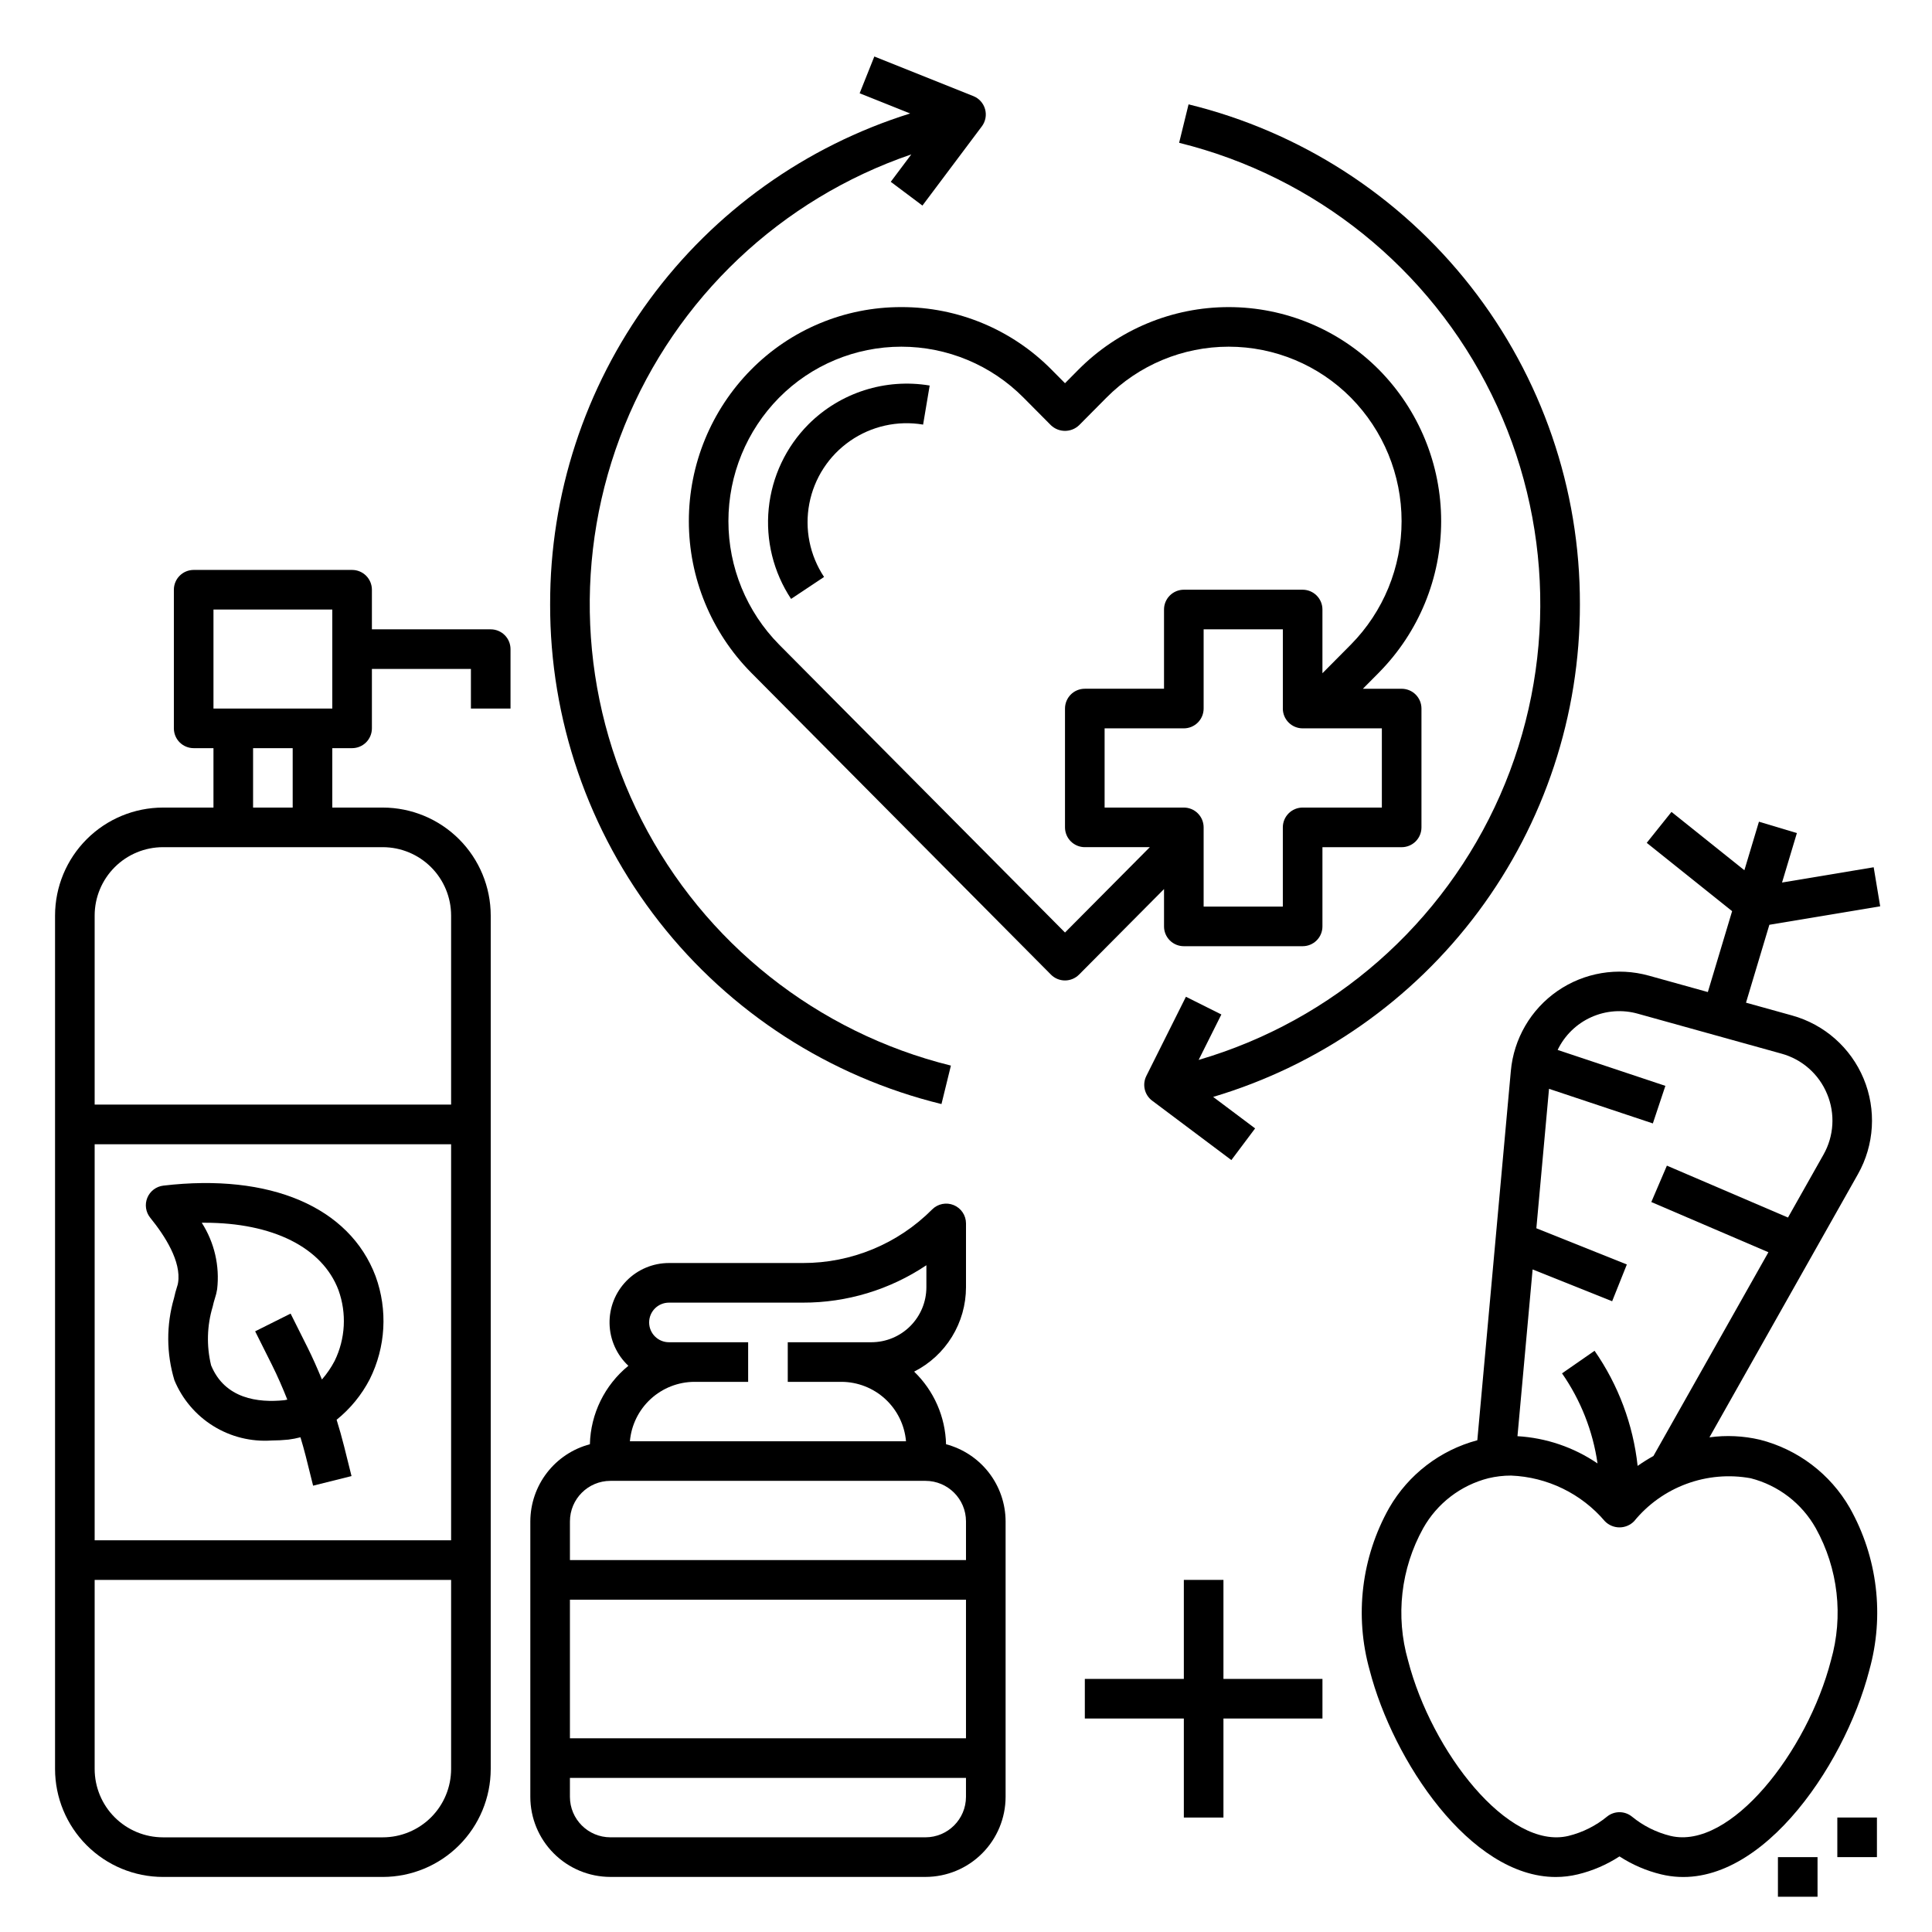
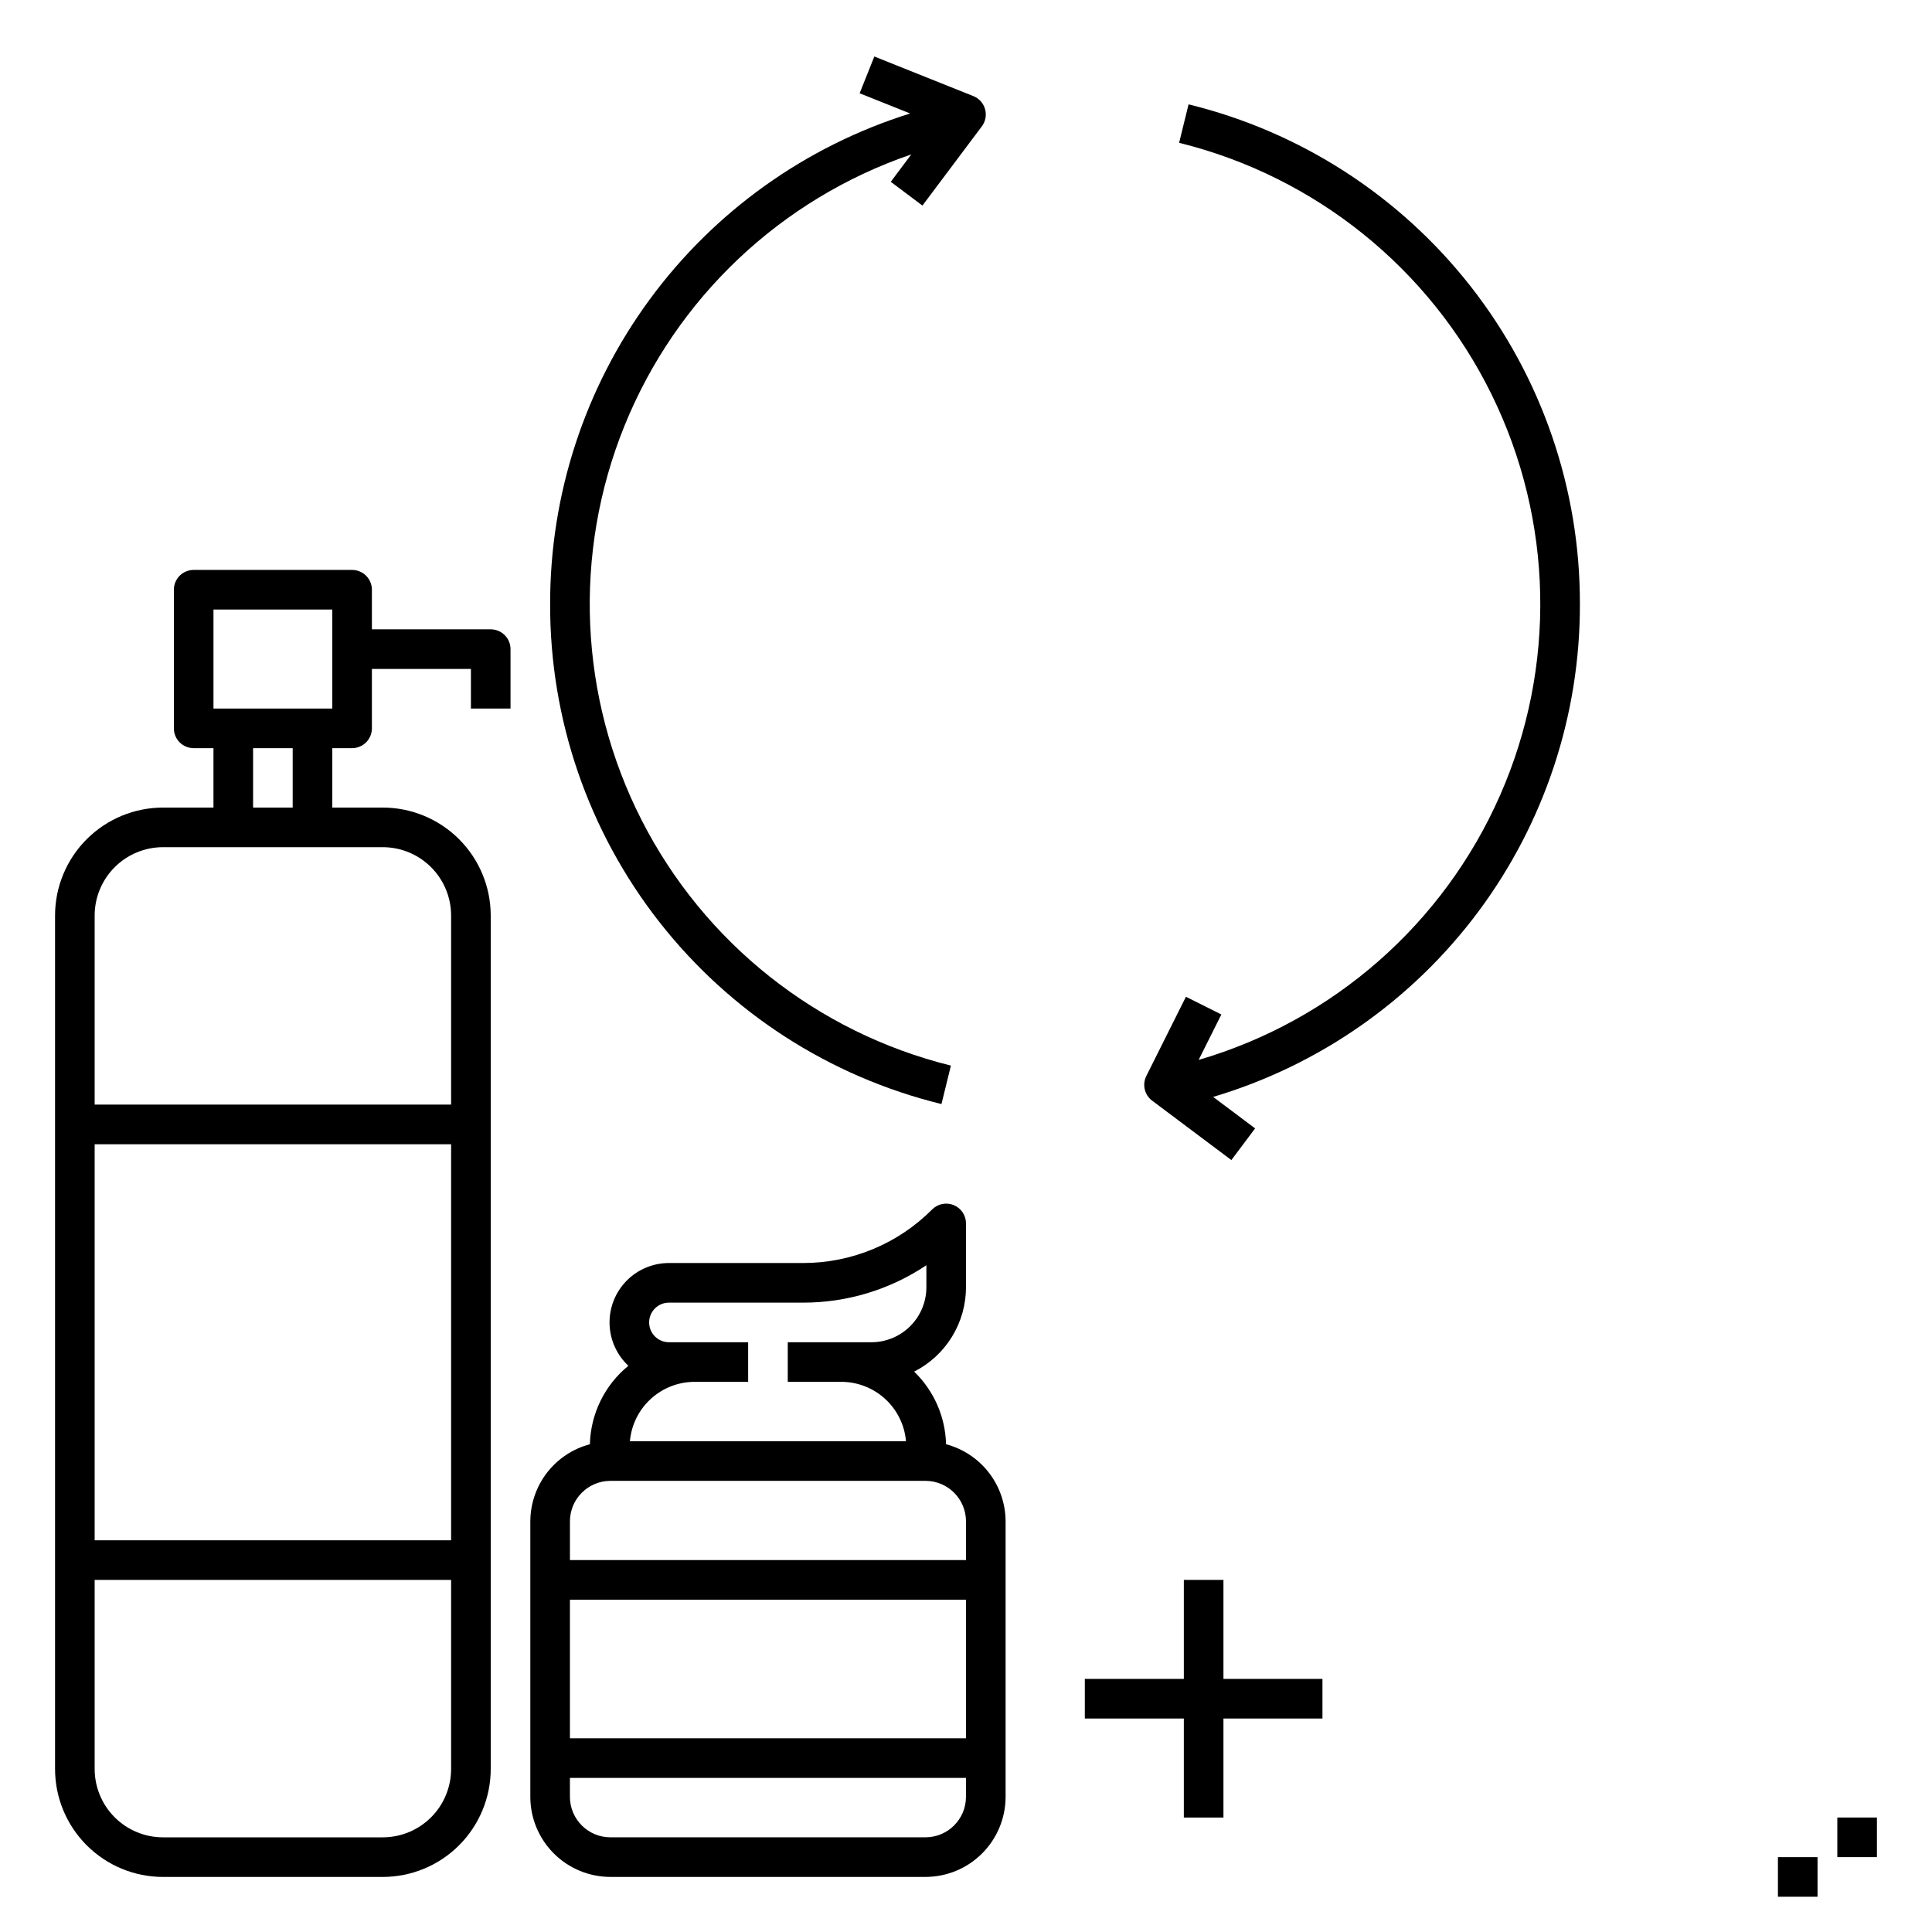
<svg xmlns="http://www.w3.org/2000/svg" fill="#000000" width="800px" height="800px" version="1.1" viewBox="144 144 512 512">
  <g>
    <path d="m187.19 641.41h58.254c7.582-0.008 14.852-3.023 20.215-8.387 5.359-5.363 8.379-12.633 8.387-20.215v-226.19c-0.008-7.582-3.027-14.852-8.387-20.215-5.363-5.363-12.633-8.379-20.215-8.387h-13.383v-15.746h5.246c1.395 0 2.727-0.551 3.711-1.535s1.539-2.32 1.539-3.711v-15.746h26.238v10.496h10.496v-15.742c0-1.395-0.551-2.727-1.535-3.711-0.984-0.984-2.32-1.539-3.711-1.539h-31.488v-10.496c0-1.391-0.555-2.727-1.539-3.711s-2.316-1.535-3.711-1.535h-41.984c-1.391 0-2.727 0.551-3.711 1.535s-1.535 2.32-1.535 3.711v36.738c0 1.391 0.551 2.727 1.535 3.711s2.32 1.535 3.711 1.535h5.246v15.742l-13.379 0.004c-7.582 0.008-14.852 3.023-20.215 8.387-5.363 5.363-8.379 12.633-8.387 20.215v226.19c0.008 7.582 3.023 14.852 8.387 20.215 5.363 5.363 12.633 8.379 20.215 8.387zm58.25-10.496h-58.25c-4.801-0.004-9.402-1.914-12.797-5.309-3.394-3.394-5.305-7.996-5.309-12.797v-50.117h94.465v50.117c-0.008 4.801-1.914 9.402-5.309 12.797-3.394 3.394-8 5.305-12.797 5.309zm-76.355-78.719v-104.96h94.465v104.96zm31.488-246.66h31.488v26.238h-31.488zm10.496 36.734h10.496v15.742l-10.496 0.004zm-23.879 26.242h58.254c4.797 0.004 9.402 1.914 12.797 5.309 3.394 3.394 5.301 7.996 5.309 12.797v50.117h-94.465v-50.117c0.004-4.801 1.914-9.402 5.309-12.797 3.394-3.394 7.996-5.305 12.797-5.309z" />
    <path d="m284.54 620.18c0.004 5.629 2.242 11.023 6.223 15 3.977 3.981 9.371 6.219 15 6.223h83.508c5.625-0.004 11.02-2.242 14.996-6.223 3.981-3.977 6.219-9.371 6.227-15v-73.008c-0.016-4.668-1.57-9.199-4.426-12.895-2.852-3.691-6.844-6.34-11.355-7.535-0.18-7.277-3.215-14.191-8.457-19.246 4.133-2.094 7.602-5.293 10.027-9.242 2.422-3.945 3.711-8.484 3.715-13.117v-16.918c0-2.121-1.281-4.035-3.242-4.848-1.961-0.812-4.219-0.363-5.719 1.137-9.074 9.125-21.426 14.242-34.297 14.207h-35.465c-4.234 0-8.293 1.703-11.254 4.731-2.965 3.031-4.582 7.125-4.484 11.359 0.094 4.234 1.891 8.254 4.988 11.145-6.273 5.109-10 12.703-10.199 20.793-4.516 1.191-8.508 3.84-11.363 7.535-2.852 3.691-4.406 8.227-4.422 12.895zm104.73 10.727h-83.508c-5.922-0.004-10.719-4.805-10.727-10.727v-5.016h104.96v5.016c-0.008 5.922-4.809 10.719-10.727 10.727zm-94.234-26.238v-36.738h104.96v36.734zm33.004-94.465h14.227v-10.496h-20.992c-2.898 0-5.246-2.352-5.246-5.25 0-2.898 2.348-5.246 5.246-5.246h35.465c11.664 0.031 23.07-3.418 32.762-9.91v5.836c-0.004 3.863-1.543 7.566-4.273 10.297-2.731 2.734-6.434 4.269-10.297 4.273h-22.168v10.496h14.227c4.305 0.012 8.445 1.637 11.613 4.551 3.164 2.914 5.125 6.906 5.496 11.191h-73.168c0.371-4.285 2.332-8.277 5.5-11.191 3.164-2.914 7.309-4.539 11.609-4.551zm-22.277 26.238h83.508c5.922 0.008 10.719 4.809 10.727 10.73v10.262h-104.96v-10.262c0.008-5.922 4.805-10.723 10.727-10.73z" />
-     <path d="m616.26 377.88 3.934-13.109-10.055-3.012-3.859 12.867-19.32-15.461-6.559 8.195 22.629 18.102-6.434 21.441-15.641-4.348h-0.004c-8.27-2.305-17.137-0.816-24.199 4.062-7.062 4.879-11.594 12.645-12.363 21.195l-8.883 97.867c-9.852 2.633-18.25 9.078-23.348 17.91-7.379 13.105-9.238 28.605-5.168 43.086 6.172 23.871 26.605 54.746 49.301 54.746h0.004c1.965 0 3.922-0.234 5.832-0.695 3.93-0.945 7.668-2.559 11.055-4.762 3.387 2.203 7.125 3.816 11.055 4.762 24.949 6.016 48.441-28.152 55.137-54.051h-0.004c4.074-14.48 2.215-29.98-5.164-43.086-5.172-8.988-13.762-15.496-23.812-18.051-4.383-1.027-8.918-1.242-13.375-0.629l39.355-69.746c4.371-7.75 4.926-17.082 1.512-25.297-3.418-8.215-10.426-14.402-19.004-16.766l-12.172-3.383 6.191-20.641 29.367-4.894-1.723-10.352zm-8.316 157.87c7.324 1.867 13.562 6.656 17.262 13.246 5.93 10.691 7.371 23.301 4.008 35.055-6.258 24.176-26.648 50.281-42.527 46.477-3.742-0.922-7.231-2.668-10.211-5.113-1.922-1.555-4.668-1.555-6.59 0-2.977 2.445-6.465 4.191-10.207 5.113-15.945 3.856-36.273-22.297-42.527-46.477-3.367-11.754-1.926-24.363 4.008-35.055 3.699-6.59 9.938-11.379 17.262-13.246 1.977-0.473 4.004-0.711 6.035-0.707 9.613 0.387 18.629 4.777 24.863 12.109 1.016 1.035 2.41 1.621 3.863 1.621s2.848-0.586 3.863-1.621c3.66-4.488 8.461-7.914 13.895-9.918 5.434-2.008 11.305-2.519 17.004-1.484zm20.254-101.84c2.191 5.227 1.832 11.176-0.969 16.098l-9.395 16.652-32.09-13.754-4.129 9.645 31.031 13.305-30.469 53.996c-1.441 0.801-2.836 1.676-4.188 2.625-1.191-10.965-5.117-21.453-11.414-30.508l-8.621 5.984v0.004c4.953 7.113 8.176 15.289 9.406 23.871-6.289-4.285-13.621-6.781-21.215-7.223l4.012-44.191 21.078 8.43 3.894-9.746-23.98-9.594 3.356-36.957 27.516 9.172 3.32-9.957-28.551-9.52c1.852-3.856 5.012-6.934 8.918-8.688 3.902-1.754 8.305-2.066 12.418-0.887l37.957 10.551c5.477 1.492 9.953 5.441 12.113 10.691z" />
    <path d="m615.17 636.16h10.496v10.496h-10.496z" />
    <path d="m630.91 625.66h10.496v10.496h-10.496z" />
    <path d="m457.73 562.69v26.238h-26.238v10.496h26.238v26.242h10.496v-26.242h26.238v-10.496h-26.238v-26.238z" />
-     <path d="m509.47 242.01c-10.535-10.637-24.887-16.625-39.859-16.625-14.973 0-29.324 5.988-39.859 16.625l-3.516 3.547-3.516-3.543c-10.512-10.668-24.875-16.664-39.852-16.629h-0.004c-14.984-0.035-29.348 5.957-39.863 16.629-10.539 10.684-16.449 25.086-16.449 40.094 0 15.004 5.91 29.406 16.449 40.09l79.508 80.082c0.984 0.992 2.324 1.551 3.723 1.551s2.738-0.559 3.727-1.551l22.52-22.668v9.895c-0.004 1.391 0.551 2.727 1.535 3.711s2.32 1.535 3.711 1.535h31.488c1.391 0 2.727-0.551 3.711-1.535s1.539-2.32 1.535-3.711v-20.992h20.992c1.395 0 2.731-0.555 3.715-1.539s1.535-2.316 1.535-3.711v-31.488c0-1.391-0.551-2.727-1.535-3.711s-2.32-1.535-3.715-1.535h-10.277l4.301-4.332-0.004-0.004c10.539-10.68 16.449-25.082 16.449-40.09 0-15.008-5.91-29.41-16.449-40.094zm-83.234 149.12-75.785-76.328c-8.594-8.715-13.414-20.461-13.414-32.699 0-12.242 4.82-23.988 13.414-32.699 8.566-8.656 20.234-13.527 32.41-13.527s23.844 4.871 32.406 13.527l7.242 7.293c2.09 1.984 5.363 1.984 7.453 0l7.242-7.297c8.562-8.652 20.23-13.523 32.406-13.523s23.844 4.871 32.41 13.523c8.594 8.715 13.414 20.461 13.414 32.699 0 12.238-4.82 23.984-13.414 32.699l-7.562 7.617v-16.883c0.004-1.395-0.551-2.727-1.535-3.711s-2.32-1.539-3.711-1.539h-31.488c-1.391 0-2.727 0.555-3.711 1.539s-1.539 2.316-1.535 3.711v20.992h-20.992c-1.395 0-2.731 0.551-3.715 1.535-0.98 0.984-1.535 2.32-1.535 3.711v31.488c0 1.395 0.555 2.727 1.535 3.711 0.984 0.984 2.32 1.539 3.715 1.539h17.227zm83.969-33.117h-20.992c-1.391 0-2.727 0.551-3.711 1.535s-1.539 2.32-1.539 3.711v20.992h-20.988v-20.992c0-1.391-0.555-2.727-1.539-3.711s-2.32-1.535-3.711-1.535h-20.992v-20.992h20.992c1.391 0 2.727-0.555 3.711-1.539s1.539-2.316 1.539-3.711v-20.992h20.992v20.992h-0.004c0 1.395 0.555 2.727 1.539 3.711s2.32 1.539 3.711 1.539h20.992z" />
-     <path d="m358.28 256.42c-5.984 6.004-9.715 13.887-10.559 22.324-0.848 8.434 1.246 16.902 5.922 23.973l8.742-5.816c-3.793-5.719-5.195-12.695-3.906-19.434 1.289-6.742 5.168-12.707 10.805-16.621 5.637-3.918 12.582-5.469 19.348-4.324l1.742-10.352c-11.727-1.961-23.676 1.855-32.094 10.25z" />
    <path d="m562.69 304.12c0.074-30.512-10.113-60.164-28.922-84.188-18.809-24.023-45.148-41.027-74.789-48.277l-2.5 10.195v-0.004c36.082 8.91 66.387 33.305 82.789 66.656 16.406 33.352 17.23 72.25 2.262 106.27-14.969 34.02-44.207 59.684-79.879 70.117l6.023-12.043-9.391-4.695-10.496 20.992v0.004c-1.133 2.269-0.484 5.023 1.547 6.543l20.992 15.742 6.293-8.395-11.125-8.348v0.004c28.121-8.363 52.781-25.598 70.301-49.129 17.516-23.535 26.949-52.105 26.895-81.441z" />
    <path d="m289.79 304.12c-0.074 30.512 10.113 60.164 28.922 84.188 18.812 24.023 45.152 41.027 74.789 48.277l2.5-10.195v0.004c-35.457-8.773-65.359-32.504-81.957-65.039-16.598-32.539-18.254-70.68-4.543-104.53 13.711-33.855 41.441-60.094 76.004-71.906l-5.445 7.262 8.395 6.297 15.742-20.992v0.004c0.98-1.309 1.297-2.996 0.855-4.566-0.441-1.574-1.59-2.852-3.106-3.457l-26.238-10.496-3.894 9.746 13.387 5.356c-27.699 8.656-51.906 25.949-69.07 49.352-17.168 23.398-26.398 51.676-26.34 80.699z" />
-     <path d="m241.99 509.5c4.234-8.488 4.797-18.344 1.555-27.258v-0.004c-6.91-18.379-27.977-27.371-56.258-24.035-1.902 0.223-3.531 1.465-4.254 3.238-0.719 1.773-0.418 3.797 0.789 5.285 3.863 4.75 8.273 11.594 7.363 17.238-0.051 0.332-0.133 0.656-0.246 0.973-0.324 1.012-0.602 2.035-0.824 3.074-2.074 7.113-2.039 14.672 0.102 21.762 2.082 5.027 5.688 9.273 10.312 12.141 4.621 2.867 10.031 4.207 15.457 3.832 1.484-0.004 2.965-0.082 4.438-0.234 1.078-0.137 2.148-0.34 3.199-0.617 0.488 1.648 0.973 3.297 1.391 4.965l1.961 7.859 10.18-2.543-1.961-7.863c-0.594-2.371-1.262-4.723-1.988-7.059h-0.004c3.644-2.934 6.641-6.598 8.789-10.754zm-16.535-8.5-4.445-8.883-9.391 4.695 4.445 8.883c1.5 3.004 2.836 6.09 4.078 9.215-0.273 0.043-0.52 0.133-0.801 0.16-6.867 0.707-15.758-0.328-19.41-9.27h0.004c-1.238-5.125-1.09-10.492 0.434-15.539 0.156-0.723 0.344-1.438 0.57-2.141 0.273-0.809 0.477-1.641 0.609-2.488 0.707-6.156-0.734-12.371-4.078-17.59 0.25-0.004 0.504-0.004 0.75-0.004 17.984 0 31.215 6.5 35.496 17.891h-0.004c2.199 6.121 1.828 12.875-1.027 18.719-0.926 1.773-2.059 3.426-3.371 4.93-1.195-2.898-2.453-5.773-3.856-8.578z" />
  </g>
</svg>